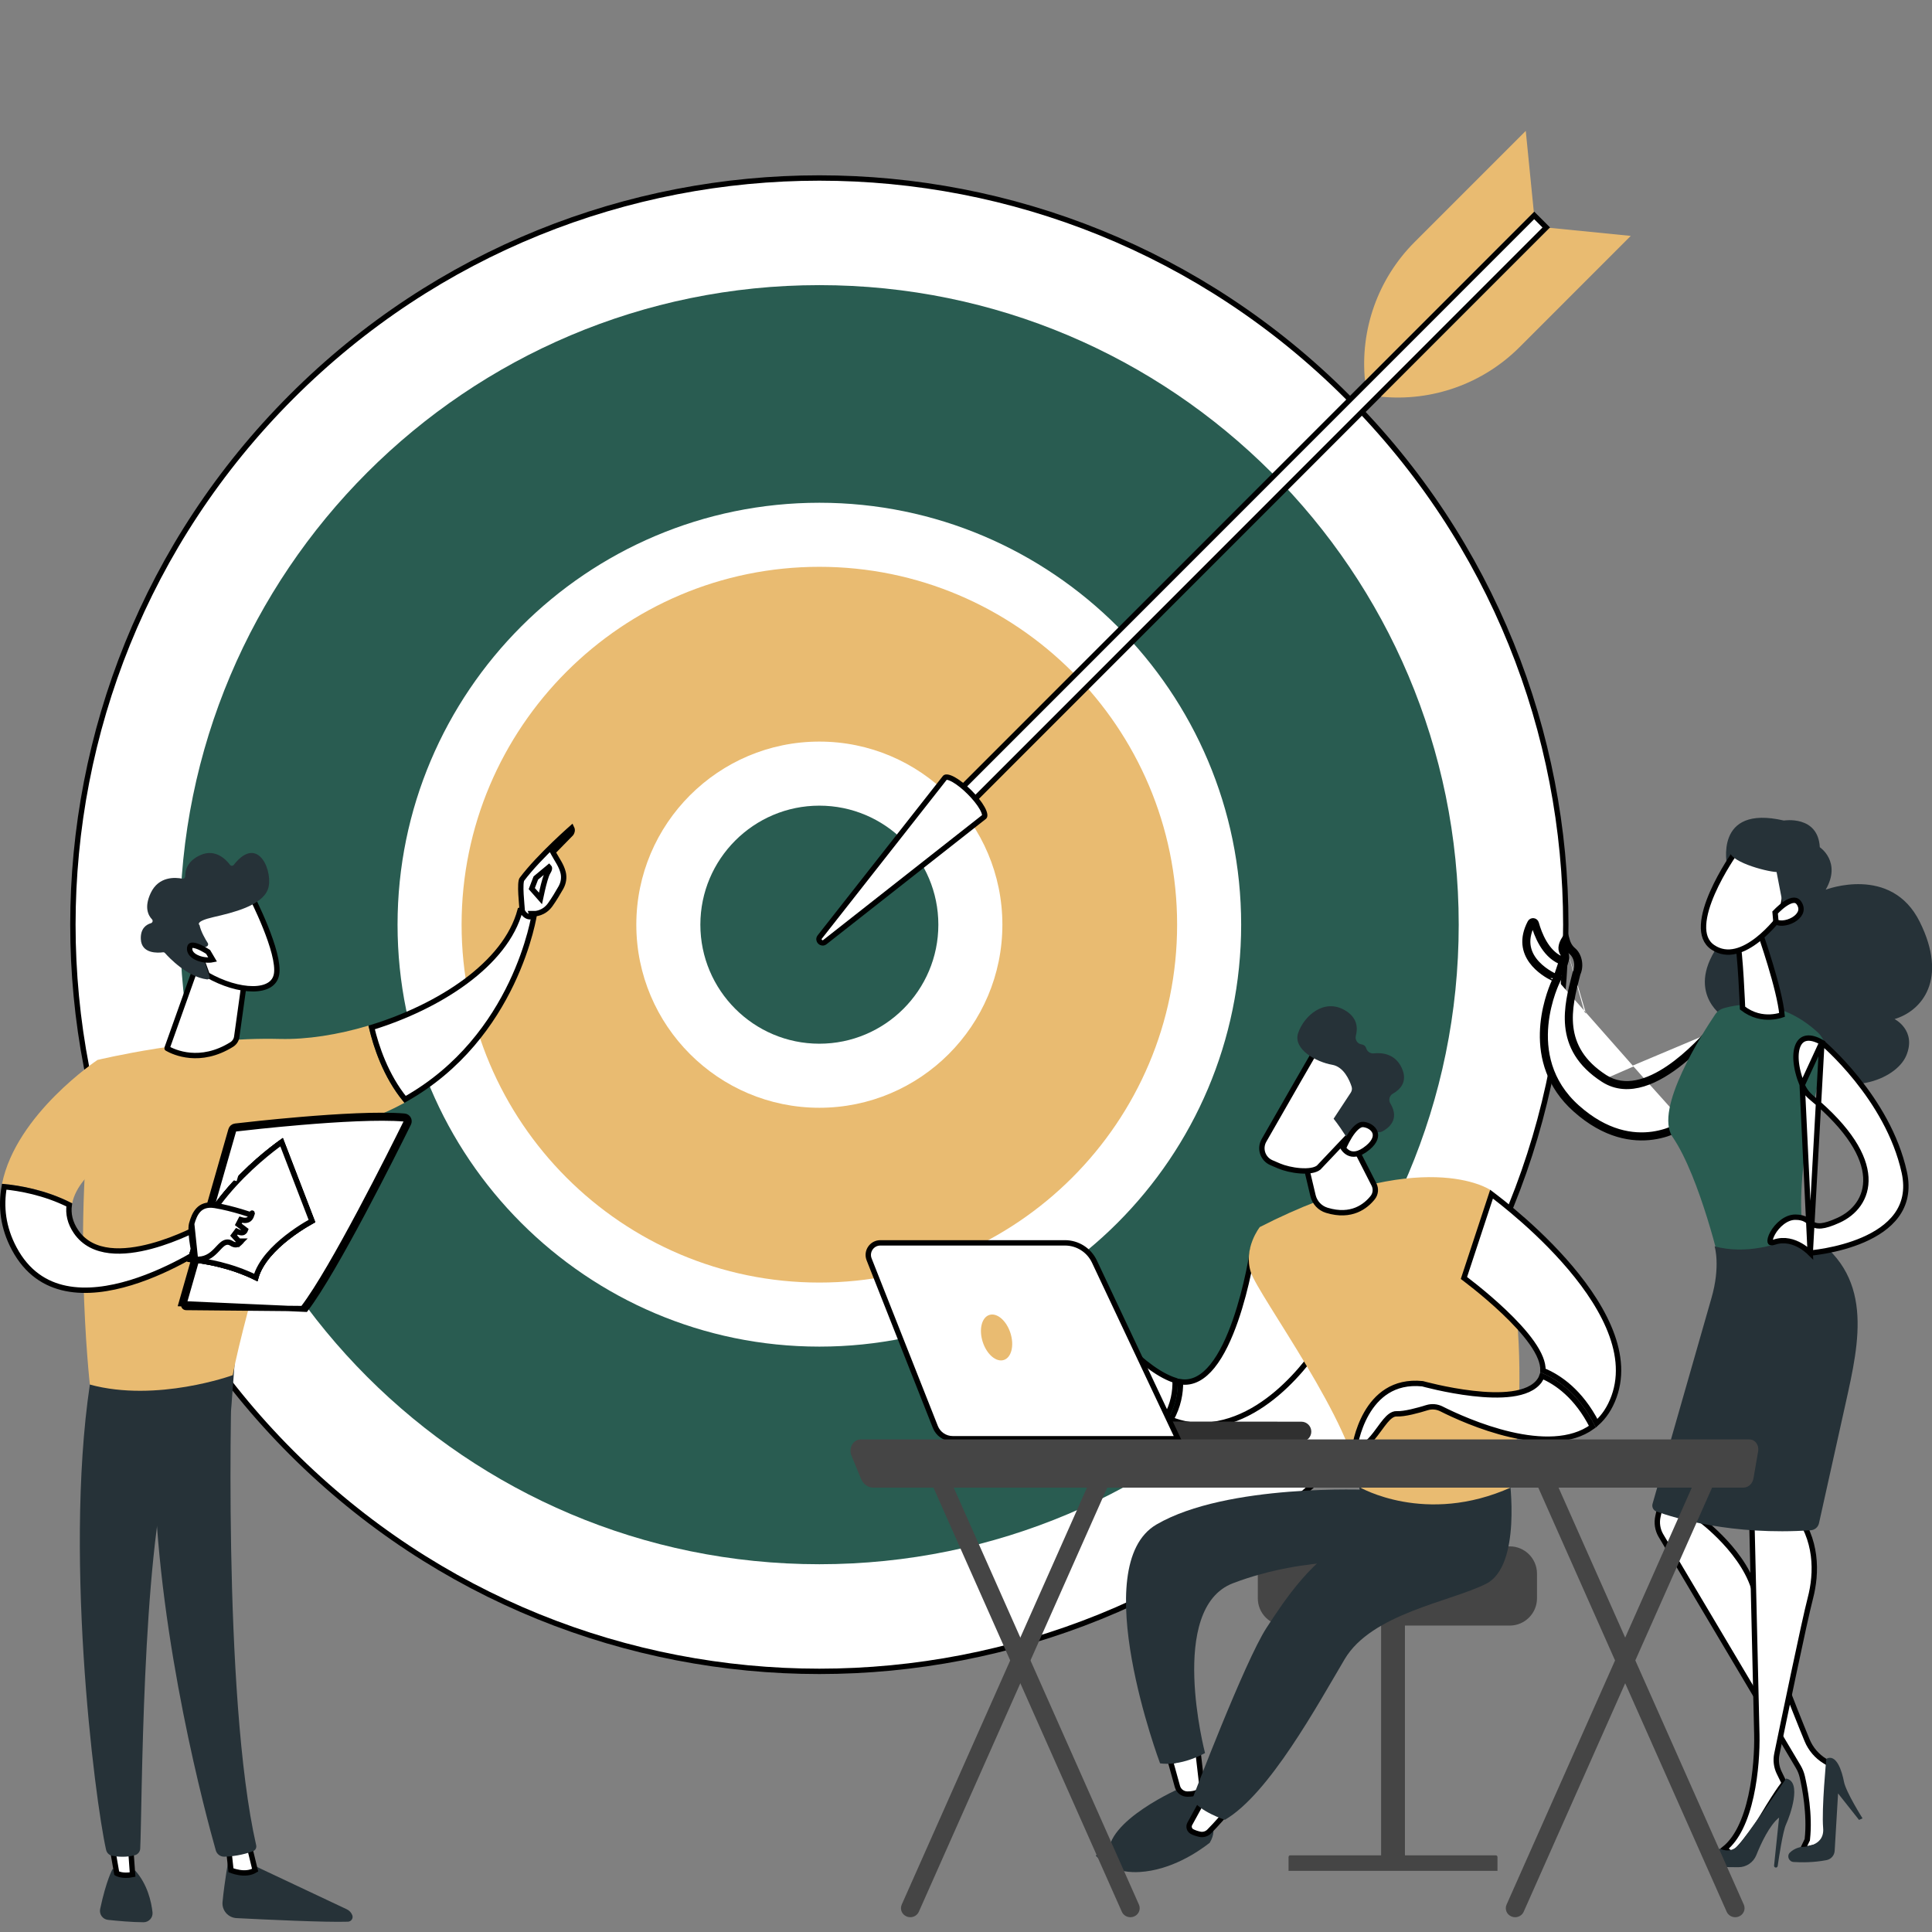
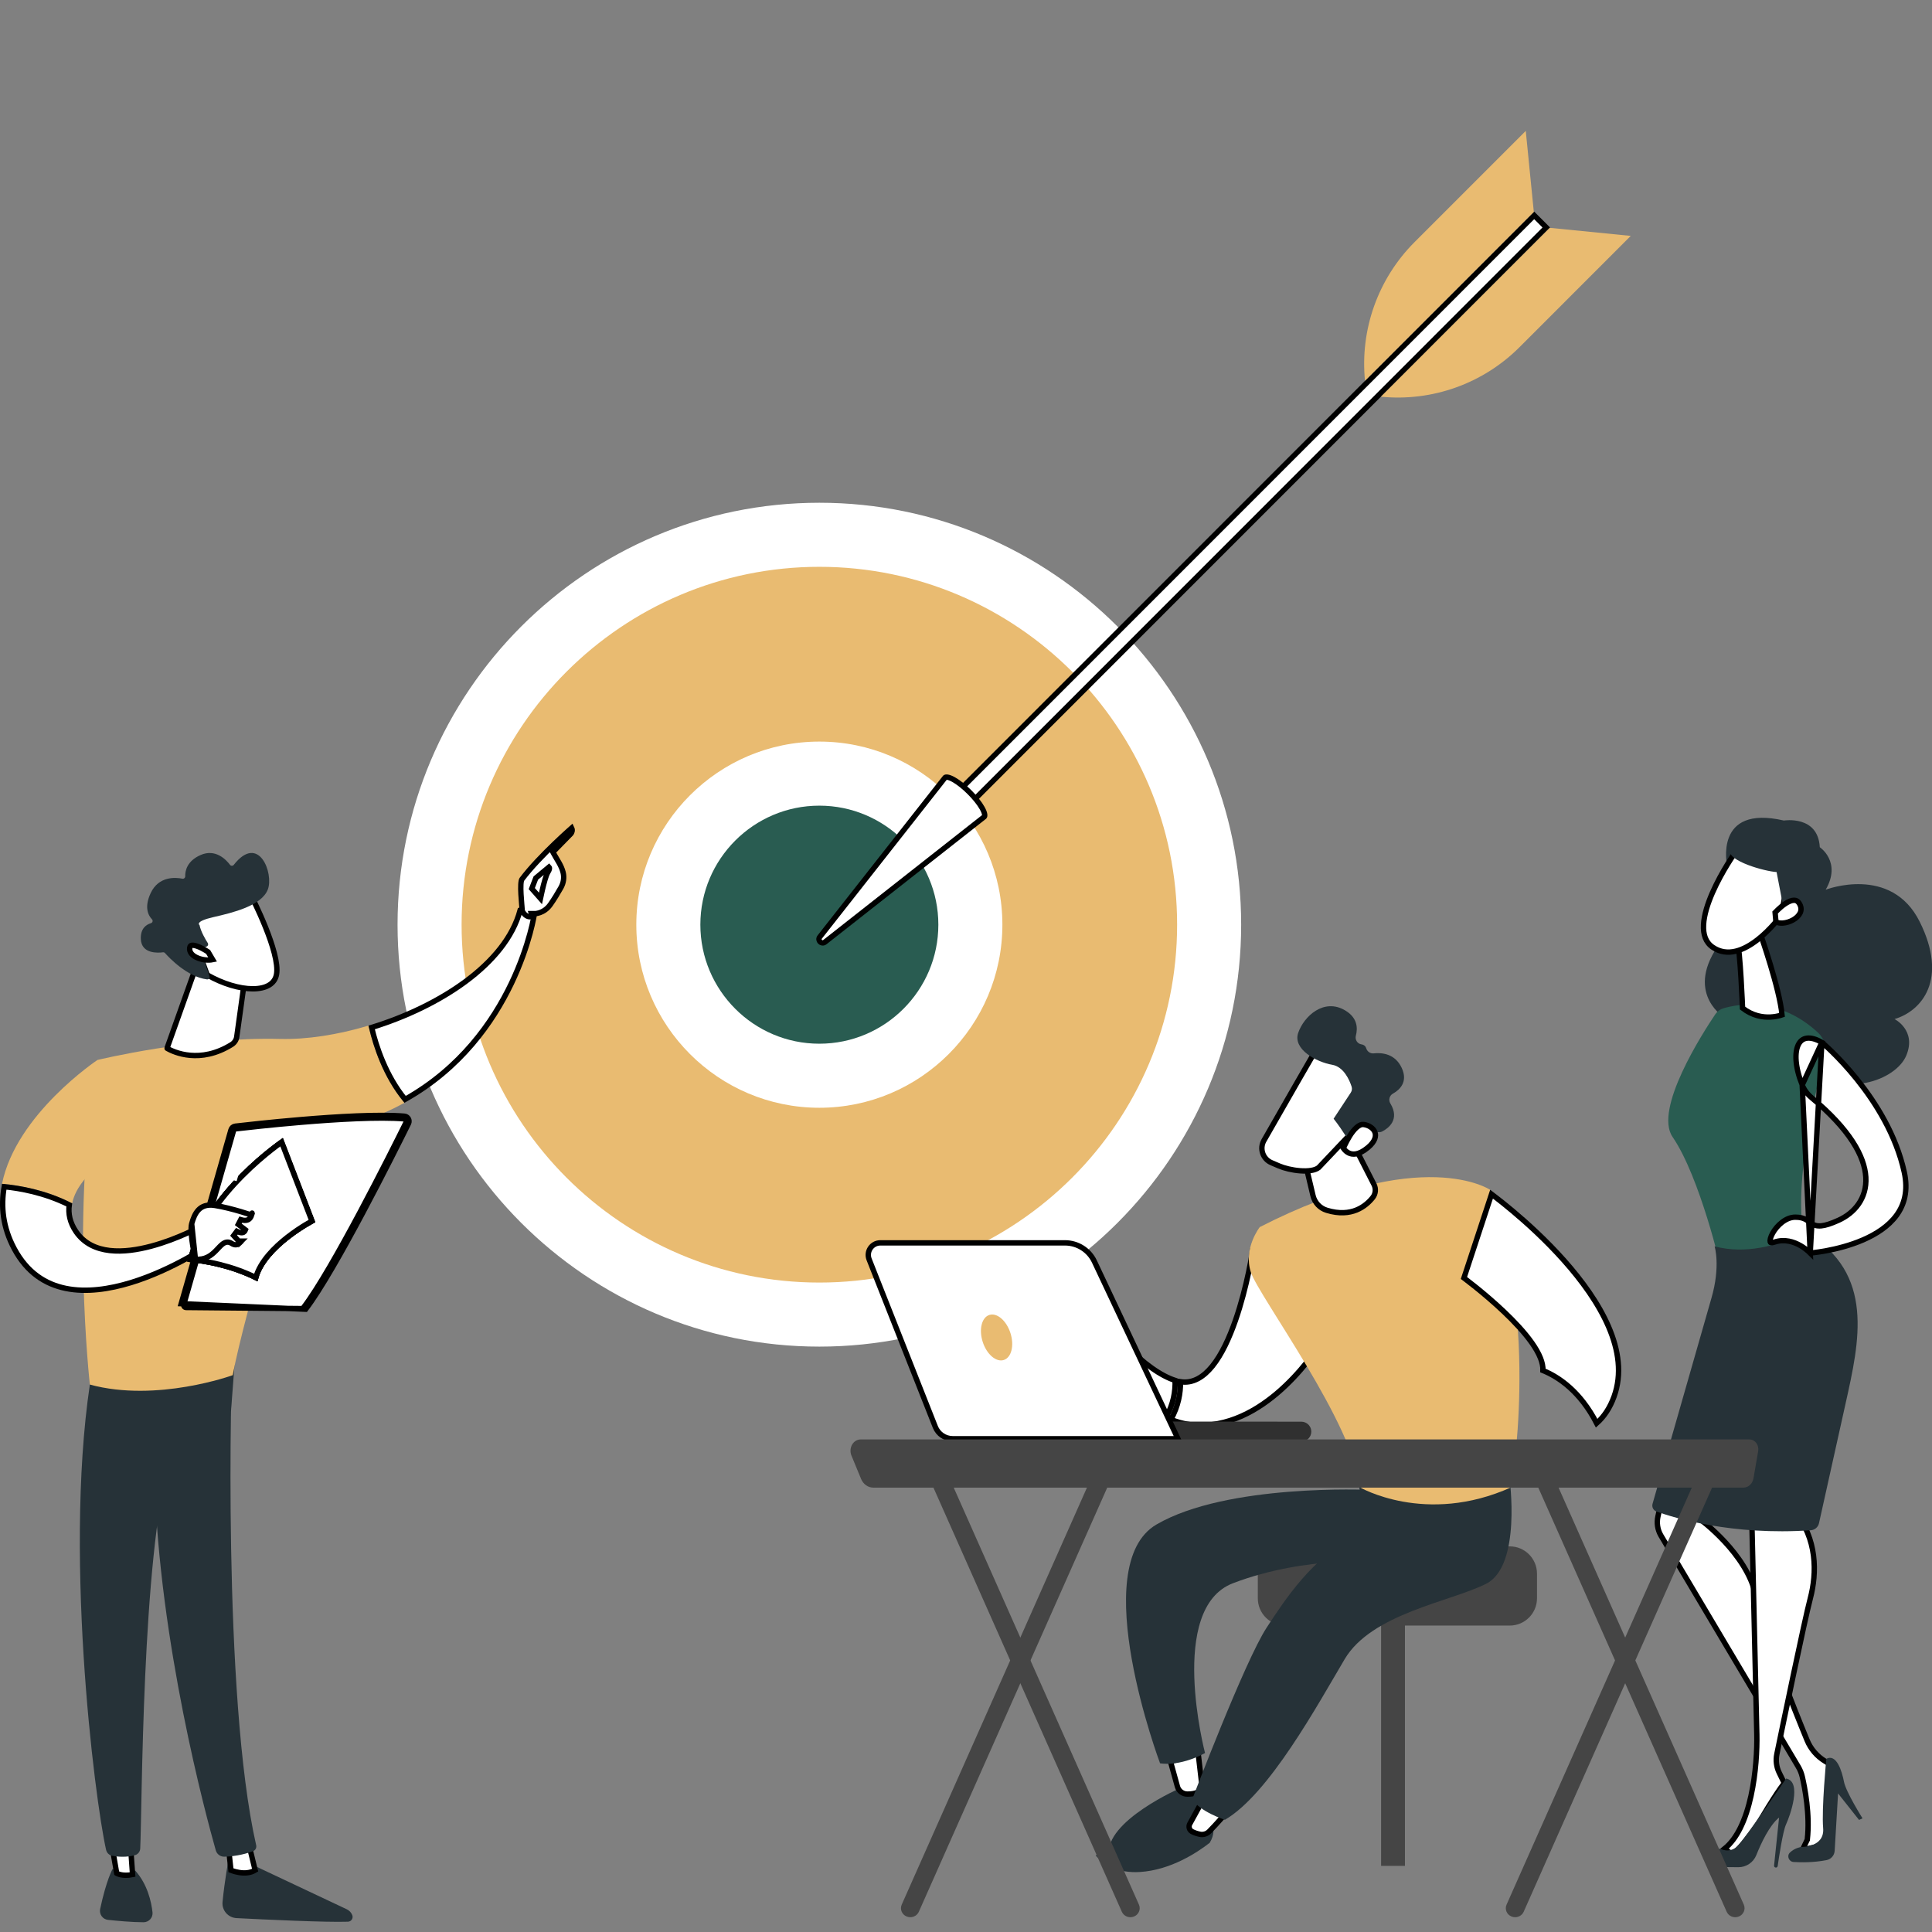
<svg xmlns="http://www.w3.org/2000/svg" width="180" height="180" viewBox="0 0 180 180" fill="none">
  <rect x="0" y="0" width="180" height="180" fill="#808080" stroke="none" />
  <g clip-path="url(#clip0_572_5789)">
-     <path d="M125.513 36.959C152.672 64.127 152.672 108.174 125.513 135.341C98.354 162.508 54.32 162.508 27.161 135.341C0.002 108.174 0.002 64.127 27.161 36.959C54.32 9.792 98.354 9.792 125.513 36.959Z" fill="white" stroke="black" stroke-width="0.5" />
-     <path d="M76.338 145.736C109.235 145.736 135.905 119.058 135.905 86.15C135.905 53.242 109.235 26.565 76.338 26.565C43.44 26.565 16.77 53.242 16.77 86.15C16.77 119.058 43.44 145.736 76.338 145.736Z" fill="#295C51" />
    <path d="M102.016 111.836C116.197 97.65 116.197 74.65 102.016 60.464C87.834 46.278 64.841 46.278 50.659 60.464C36.477 74.65 36.477 97.65 50.659 111.836C64.841 126.023 87.834 126.023 102.016 111.836Z" fill="#E9BB71" />
    <path d="M76.337 125.461C54.668 125.461 37.039 107.827 37.039 86.15C37.039 64.474 54.668 46.84 76.337 46.84C98.007 46.84 115.636 64.475 115.636 86.15C115.636 107.826 98.007 125.461 76.337 125.461ZM76.337 52.809C57.958 52.809 43.006 67.766 43.006 86.15C43.006 104.535 57.958 119.493 76.337 119.493C94.716 119.493 109.669 104.536 109.669 86.15C109.669 67.765 94.716 52.809 76.337 52.809Z" fill="white" />
    <path d="M86.109 76.375C91.506 81.774 91.506 90.526 86.109 95.925C80.712 101.324 71.962 101.324 66.565 95.925C61.168 90.526 61.168 81.774 66.565 76.375C71.962 70.977 80.712 70.977 86.109 76.375Z" fill="#295C51" stroke="black" stroke-width="0.5" />
    <path d="M76.337 103.208C66.934 103.208 59.284 95.556 59.284 86.15C59.284 76.744 66.934 69.092 76.337 69.092C85.74 69.092 93.39 76.744 93.39 86.15C93.39 95.556 85.74 103.208 76.337 103.208ZM76.337 75.061C70.225 75.061 65.251 80.035 65.251 86.15C65.251 92.265 70.225 97.24 76.337 97.24C82.45 97.24 87.424 92.265 87.424 86.15C87.424 80.035 82.45 75.061 76.337 75.061Z" fill="white" />
    <path d="M144.064 21.195L88.302 76.975L87.173 75.846L142.936 20.067L144.064 21.195Z" fill="white" stroke="black" stroke-width="0.5" />
    <path d="M76.855 87.773L76.855 87.773C76.539 88.022 76.128 87.612 76.377 87.295L76.377 87.295L88.052 72.44C88.083 72.414 88.145 72.389 88.28 72.41C88.427 72.433 88.621 72.508 88.85 72.636C89.305 72.891 89.841 73.322 90.332 73.814C90.824 74.305 91.255 74.841 91.509 75.296C91.637 75.526 91.712 75.719 91.735 75.867C91.756 76.002 91.731 76.064 91.706 76.094L76.855 87.773Z" fill="white" stroke="black" stroke-width="0.5" />
    <path d="M144.384 21.227L151.934 21.978L141.57 32.345C138.174 35.742 133.434 37.435 128.656 36.96L144.384 21.227Z" fill="#E9BB71" />
    <path d="M142.902 19.745L142.152 12.193L131.788 22.56C128.392 25.957 126.699 30.698 127.174 35.478L142.902 19.745Z" fill="#E9BB71" />
    <path d="M21.302 173.192C21.302 173.192 20.927 175.207 20.733 177.202C20.657 177.982 21.253 178.666 22.035 178.706C24.693 178.842 30.379 179.112 32.421 179.04C32.729 179.029 32.932 178.717 32.821 178.431C32.728 178.191 32.546 177.995 32.313 177.885L22.959 173.476L21.302 173.192Z" fill="#263238" />
    <path d="M21.517 174.247L21.296 172.216L23.21 171.934L23.771 174.24C23.309 174.52 22.76 174.534 22.285 174.457C22.027 174.416 21.802 174.349 21.641 174.293C21.593 174.276 21.552 174.26 21.517 174.247Z" fill="white" stroke="black" stroke-width="0.5" />
    <path d="M21.669 126.626C21.539 127.256 20.706 158.075 23.868 171.92C23.919 172.146 23.803 172.377 23.587 172.463C23.08 172.664 22.087 172.954 20.9 172.983C20.532 172.992 20.205 172.749 20.105 172.395C19.194 169.182 14.835 153.081 14.393 137.736C13.898 120.589 14.398 137.152 14.398 137.152L14.885 126.561L21.67 126.627L21.669 126.626Z" fill="#263238" />
    <path d="M10.483 174.141C10.483 174.141 9.906 175.155 9.331 177.857C9.227 178.345 9.565 178.816 10.06 178.869C10.937 178.964 12.288 179.088 13.371 179.091C13.87 179.092 14.264 178.661 14.209 178.165C14.098 177.176 13.74 175.551 12.597 174.277L10.483 174.141H10.483Z" fill="#263238" />
    <path d="M10.875 174.533L10.309 171.267L12.103 171.174L12.352 174.648C11.839 174.753 11.456 174.716 11.201 174.652C11.056 174.616 10.951 174.572 10.884 174.538C10.881 174.536 10.878 174.535 10.875 174.533Z" fill="white" stroke="black" stroke-width="0.5" />
    <path d="M8.623 127.448C5.774 143.685 8.823 167.65 9.884 172.344C9.949 172.632 10.179 172.854 10.468 172.905C10.961 172.991 11.773 173.066 12.577 172.84C12.853 172.763 13.05 172.515 13.064 172.228C13.248 168.443 13.203 145.191 15.801 136.027C15.933 135.562 16.221 135.159 16.617 134.883L21.522 131.465L21.949 125.868L8.623 127.447V127.448Z" fill="#263238" />
    <path d="M26.083 96.796C18.011 96.585 9.081 98.754 9.081 98.754C6.541 112.777 8.372 128.997 8.372 128.997C14.606 130.696 21.682 128.122 21.682 128.122C22.777 122.26 27.781 105.784 27.781 105.784C31.731 105.331 34.991 104.224 37.681 102.745C35.663 100.359 34.729 97.338 34.328 95.554C31.465 96.414 28.573 96.86 26.082 96.795L26.083 96.796Z" fill="#E9BB71" />
    <path d="M49.779 85.204C49.778 85.209 49.777 85.214 49.776 85.22C49.761 85.305 49.739 85.432 49.706 85.595C49.64 85.923 49.533 86.399 49.373 86.99C49.051 88.171 48.512 89.808 47.642 91.627C45.921 95.224 42.911 99.523 37.741 102.426C35.931 100.21 35.038 97.473 34.625 95.726C37.78 94.754 40.89 93.283 43.383 91.437C45.886 89.582 47.79 87.329 48.46 84.801C48.467 84.799 48.474 84.797 48.481 84.795C48.572 84.773 48.699 84.751 48.846 84.755C49.114 84.763 49.458 84.853 49.779 85.204ZM48.351 84.836C48.351 84.836 48.351 84.836 48.351 84.836L48.351 84.836Z" fill="white" stroke="black" stroke-width="0.5" />
    <path d="M49.848 85.12L49.848 85.12L49.848 85.12L49.848 85.12L49.511 85.12L49.586 85.366C49.542 85.391 49.467 85.414 49.371 85.413C49.182 85.41 48.893 85.308 48.656 84.876C48.65 84.749 48.634 84.564 48.616 84.354C48.613 84.326 48.611 84.298 48.608 84.269C48.584 83.982 48.556 83.646 48.538 83.315C48.52 82.982 48.513 82.66 48.528 82.399C48.536 82.269 48.549 82.159 48.567 82.075C48.587 81.984 48.607 81.946 48.614 81.937C49.434 80.84 50.643 79.599 51.654 78.626C52.158 78.142 52.61 77.726 52.936 77.432C53.066 77.315 53.175 77.217 53.26 77.142C53.32 77.264 53.316 77.369 53.297 77.45C53.281 77.517 53.254 77.574 53.229 77.616C53.217 77.636 53.207 77.651 53.2 77.661C53.198 77.663 53.197 77.665 53.196 77.666L51.641 79.256L51.512 79.387L51.6 79.549C51.682 79.702 51.769 79.847 51.853 79.988C51.86 79.999 51.867 80.011 51.874 80.022C51.951 80.152 52.026 80.277 52.097 80.404C52.251 80.681 52.382 80.961 52.464 81.287C52.582 81.758 52.503 82.264 52.258 82.698C51.983 83.182 51.611 83.806 51.264 84.29C50.962 84.71 50.602 84.917 50.32 85.019C50.178 85.071 50.056 85.096 49.971 85.109C49.928 85.115 49.895 85.118 49.874 85.119C49.864 85.12 49.856 85.12 49.852 85.12L49.848 85.12ZM49.624 85.339C49.624 85.339 49.623 85.341 49.618 85.345C49.621 85.341 49.623 85.339 49.624 85.339Z" fill="white" stroke="black" stroke-width="0.5" />
    <path d="M50.52 82.949C50.456 83.225 50.399 83.491 50.354 83.705L49.544 82.788L49.921 81.804L51.146 80.785C51.169 80.81 51.18 80.833 51.186 80.854C51.198 80.902 51.198 81.018 51.054 81.248C50.953 81.408 50.857 81.683 50.772 81.972C50.683 82.272 50.596 82.62 50.52 82.949Z" fill="white" stroke="black" stroke-width="0.5" />
    <path d="M12.103 106.604L9.081 98.755C9.081 98.755 1.492 103.808 0.189 110.294C1.613 110.413 4.202 110.808 6.727 112.115C7.314 109.052 12.103 106.604 12.103 106.604Z" fill="#E9BB71" />
    <path d="M7.087 114.758L7.087 114.758C7.844 115.862 8.98 116.365 10.224 116.508C11.462 116.651 12.825 116.44 14.079 116.105C15.337 115.77 16.502 115.305 17.351 114.924C17.776 114.734 18.124 114.565 18.365 114.442C18.422 114.413 18.474 114.387 18.518 114.364L19.398 116.042C19.3 116.107 19.163 116.197 18.992 116.305C18.611 116.545 18.061 116.879 17.386 117.251C16.033 117.996 14.183 118.891 12.186 119.501C10.185 120.111 8.057 120.428 6.139 120.039C4.233 119.653 2.519 118.568 1.326 116.335L1.326 116.335C0.267 114.353 0.067 112.404 0.393 110.564C1.803 110.701 4.146 111.099 6.452 112.255C6.34 113.067 6.509 113.913 7.087 114.758Z" fill="white" stroke="black" stroke-width="0.5" />
    <path d="M21.582 97.318L21.582 97.318C18.635 99.149 16.228 98.047 15.57 97.675C15.565 97.672 15.56 97.663 15.564 97.652C15.564 97.652 15.564 97.652 15.564 97.652L18.143 90.414L22.91 90.459L22.056 96.601C22.056 96.601 22.056 96.601 22.056 96.601C22.015 96.897 21.84 97.158 21.582 97.318Z" fill="white" stroke="black" stroke-width="0.5" />
    <path d="M19.302 90.827L17.346 85.409L23.494 83.632C23.501 83.647 23.509 83.662 23.517 83.679C23.591 83.828 23.698 84.043 23.824 84.309C24.076 84.84 24.408 85.569 24.728 86.364C25.048 87.16 25.354 88.017 25.557 88.804C25.761 89.6 25.85 90.291 25.765 90.771C25.682 91.232 25.437 91.561 25.068 91.781C24.691 92.007 24.173 92.124 23.55 92.124C22.326 92.123 20.77 91.668 19.302 90.827Z" fill="white" stroke="black" stroke-width="0.5" />
    <path d="M19.26 88.182C19.385 88.128 19.431 87.977 19.359 87.862C19.136 87.514 18.719 86.806 18.589 86.188C18.589 86.188 18.085 85.859 19.887 85.445C21.689 85.032 24.377 84.389 24.955 82.864C25.519 81.377 24.111 77.609 21.779 80.578C21.691 80.691 21.519 80.692 21.432 80.578C21.059 80.082 20.077 79.053 18.693 79.658C17.398 80.225 17.243 81.168 17.256 81.645C17.26 81.786 17.134 81.894 16.996 81.866C16.345 81.735 14.782 81.613 14.036 83.212C13.422 84.528 13.806 85.281 14.159 85.65C14.273 85.769 14.22 85.964 14.062 86.011C13.632 86.139 13.075 86.497 13.121 87.501C13.185 88.89 14.737 88.783 15.18 88.724C15.253 88.714 15.325 88.739 15.373 88.795C15.748 89.218 17.438 91.015 19.283 91.247C19.443 91.267 19.569 91.11 19.518 90.957L18.741 88.624C18.704 88.516 18.758 88.398 18.862 88.353L19.261 88.181L19.26 88.182Z" fill="#263238" />
    <path d="M19.815 89.407C19.418 89.487 18.91 89.443 18.474 89.275C17.918 89.061 17.618 88.712 17.673 88.311C17.688 88.204 17.719 88.153 17.744 88.127C17.767 88.103 17.803 88.082 17.866 88.072C18.007 88.051 18.218 88.095 18.469 88.194C18.711 88.289 18.952 88.42 19.136 88.53C19.227 88.584 19.303 88.632 19.355 88.666C19.369 88.675 19.381 88.683 19.392 88.69L19.815 89.407Z" fill="white" stroke="black" stroke-width="0.5" />
    <path d="M17.124 121.531L17.124 121.531L21.761 105.332L21.761 105.332C21.786 105.245 21.859 105.182 21.949 105.172L21.949 105.172C22.787 105.074 25.219 104.799 28.026 104.562L28.026 104.562C31.415 104.275 35.326 104.045 37.651 104.241L37.651 104.241C37.812 104.254 37.905 104.422 37.835 104.562L37.835 104.563C37.168 105.914 35.461 109.337 33.578 112.871C31.691 116.413 29.639 120.044 28.277 121.827L28.277 121.827C28.233 121.884 28.167 121.917 28.095 121.916L17.337 121.816C17.189 121.815 17.083 121.673 17.124 121.531ZM16.883 121.462L21.52 105.263C21.573 105.079 21.729 104.946 21.92 104.923C22.76 104.825 25.194 104.55 28.005 104.313C31.391 104.026 35.323 103.794 37.672 103.992C38.006 104.019 38.208 104.373 38.059 104.673C36.724 107.377 31.228 118.375 28.476 121.978L16.883 121.462Z" fill="white" stroke="black" stroke-width="0.5" />
    <path d="M17.766 117.344C18.469 114.283 20.584 111.544 22.574 109.541C23.595 108.513 24.576 107.685 25.302 107.115C25.665 106.83 25.964 106.609 26.171 106.46C26.194 106.444 26.215 106.429 26.235 106.415L29.063 113.761C29.058 113.764 29.053 113.766 29.048 113.769C28.913 113.843 28.721 113.953 28.489 114.093C28.025 114.374 27.399 114.781 26.754 115.287C25.562 116.22 24.252 117.526 23.83 119.022C21.517 117.887 19.192 117.485 17.766 117.344Z" fill="white" stroke="black" stroke-width="0.5" />
    <path d="M17.766 117.344C18.469 114.283 20.584 111.544 22.574 109.541C23.595 108.513 24.576 107.685 25.302 107.115C25.665 106.83 25.964 106.609 26.171 106.46C26.194 106.444 26.215 106.429 26.235 106.415L29.063 113.761C29.058 113.764 29.053 113.766 29.048 113.769C28.913 113.843 28.721 113.953 28.489 114.093C28.025 114.374 27.399 114.781 26.754 115.287C25.562 116.22 24.252 117.526 23.83 119.022C21.517 117.887 19.192 117.485 17.766 117.344Z" fill="white" stroke="black" stroke-width="0.5" />
    <path d="M17.766 117.344C18.469 114.283 20.584 111.544 22.574 109.541C23.595 108.513 24.576 107.685 25.302 107.115C25.665 106.83 25.964 106.609 26.171 106.46C26.194 106.444 26.215 106.429 26.235 106.415L29.063 113.761C29.058 113.764 29.053 113.766 29.048 113.769C28.913 113.843 28.721 113.953 28.489 114.093C28.025 114.374 27.399 114.781 26.754 115.287C25.562 116.22 24.252 117.526 23.83 119.022C21.517 117.887 19.192 117.485 17.766 117.344Z" fill="white" stroke="black" stroke-width="0.5" />
    <path d="M18.207 117.32C19.119 117.395 19.663 116.976 20.088 116.549C20.167 116.469 20.239 116.392 20.31 116.317C20.344 116.28 20.378 116.244 20.412 116.208C20.513 116.102 20.618 115.996 20.726 115.912C20.834 115.829 20.962 115.754 21.113 115.731C21.273 115.707 21.427 115.747 21.57 115.84C21.733 115.946 21.862 115.974 21.96 115.972C22.06 115.971 22.148 115.937 22.226 115.888C22.28 115.853 22.327 115.812 22.366 115.772L21.769 115.113L22.064 114.72C22.307 114.838 22.468 114.858 22.569 114.847C22.664 114.836 22.725 114.796 22.771 114.745C22.813 114.698 22.844 114.64 22.865 114.584L22.201 114.071L22.428 113.634C22.713 113.722 22.905 113.712 23.035 113.671C23.163 113.631 23.253 113.553 23.321 113.46C23.379 113.378 23.418 113.287 23.444 113.205C23.407 113.193 23.365 113.179 23.318 113.163C23.108 113.093 22.81 112.997 22.46 112.892C21.757 112.683 20.852 112.442 20.027 112.31C19.259 112.187 18.797 112.402 18.49 112.724C18.166 113.063 17.988 113.549 17.859 114.015L18.207 117.32ZM18.207 117.32C18.192 117.252 18.173 117.166 18.151 117.066C18.095 116.805 18.023 116.447 17.96 116.061C17.896 115.674 17.841 115.263 17.818 114.893C17.794 114.516 17.806 114.208 17.859 114.015L18.207 117.32ZM22.476 115.634L22.475 115.635L22.475 115.635L22.475 115.634L22.476 115.634ZM22.476 115.634L22.476 115.634L22.476 115.634ZM23.485 113.02C23.485 113.019 23.485 113.019 23.485 113.02L23.485 113.02Z" fill="white" stroke="black" stroke-width="0.5" />
    <path d="M27.696 109.148C27.696 109.9 28.305 110.509 29.057 110.509C29.809 110.509 30.418 109.9 30.418 109.148C30.418 108.396 29.809 107.786 29.057 107.786C28.305 107.786 27.696 108.396 27.696 109.148Z" fill="white" />
    <path d="M22.045 110.045L22.989 106.842C23.105 106.449 23.421 106.153 23.814 106.071C26.773 105.454 34.873 105.323 34.954 105.321L34.949 104.959C34.614 104.964 26.733 105.092 23.74 105.717C23.216 105.826 22.796 106.218 22.642 106.74L21.698 109.943L22.044 110.046L22.045 110.045Z" fill="white" />
-     <path d="M144.904 91.244C144.682 91.13 144.682 91.131 144.682 91.131L144.681 91.131L144.681 91.132L144.678 91.137L144.677 91.14C143.825 90.72 140.952 89.03 142.559 85.955C142.688 85.71 143.052 85.748 143.126 86.016C143.399 86.999 144.058 88.711 145.435 89.335C145.433 89.344 145.43 89.352 145.427 89.361L145.452 89.37L145.361 89.576C145.361 89.576 145.361 89.576 145.361 89.576M144.904 91.244C144.811 91.476 144.811 91.476 144.811 91.476L144.81 91.476L144.809 91.475L144.806 91.474L144.798 91.471C144.236 92.728 141.818 98.947 146.77 103.366C152.302 108.303 157.059 104.792 157.059 104.792M144.904 91.244C144.998 91.012 144.998 91.012 144.998 91.012M144.904 91.244C145.127 91.358 145.127 91.358 145.127 91.358L145.251 91.115L144.998 91.012L144.998 91.012M144.904 91.244L145.127 91.358M144.904 91.244L145.127 91.358M157.059 104.792L159.933 95.676C159.817 95.816 159.678 95.98 159.518 96.162M157.059 104.792L156.82 104.716L156.846 104.635M157.059 104.792C156.91 104.59 156.91 104.59 156.91 104.59L156.91 104.59L156.909 104.592L156.9 104.598C156.893 104.603 156.88 104.612 156.864 104.623C156.858 104.627 156.852 104.63 156.846 104.635M159.518 96.162L159.71 95.554C158.229 97.326 153.237 102.765 149.522 100.374M159.518 96.162L156.846 104.635M159.518 96.162C159.445 96.246 159.368 96.332 159.287 96.422C158.631 97.152 157.707 98.098 156.641 98.956C155.578 99.811 154.36 100.591 153.115 100.974C151.863 101.358 150.568 101.344 149.387 100.585M149.522 100.374C145.221 97.606 146.193 93.842 146.945 90.933C146.964 90.86 146.983 90.787 147.001 90.716C147.358 89.925 147.107 88.962 146.585 88.529C146.229 88.234 146.064 87.839 145.988 87.562C145.935 87.641 145.874 87.743 145.821 87.855M149.522 100.374L149.387 100.585M149.522 100.374L149.387 100.585C149.387 100.585 149.387 100.585 149.387 100.585M145.821 87.855C145.81 87.826 145.8 87.798 145.791 87.77C145.759 87.677 145.737 87.592 145.72 87.518C145.524 87.839 145.296 88.369 145.576 88.798M145.821 87.855C145.926 88.13 146.108 88.459 146.425 88.721L146.425 88.721C146.634 88.894 146.803 89.189 146.878 89.54C146.952 89.889 146.927 90.272 146.773 90.613L146.764 90.633L146.759 90.653C146.74 90.728 146.72 90.804 146.7 90.881C146.336 92.29 145.906 93.951 146.076 95.608C146.258 97.378 147.12 99.126 149.387 100.585M145.821 87.855C145.82 87.859 145.818 87.864 145.816 87.868C145.684 88.156 145.642 88.441 145.785 88.661M145.576 88.798C145.663 88.931 145.7 89.061 145.704 89.183C145.727 89.194 145.75 89.205 145.773 89.216L145.664 89.441L145.453 89.37L145.362 89.576C145.362 89.576 145.362 89.576 145.361 89.576M145.576 88.798L145.785 88.661C145.785 88.661 145.785 88.661 145.785 88.661M145.576 88.798L145.785 88.661M145.361 89.576C145.429 89.606 145.493 89.636 145.555 89.666L145.811 89.79L145.901 89.52C145.986 89.268 145.985 88.965 145.785 88.661M145.361 89.576C144.598 89.24 144.048 88.607 143.659 87.95C143.268 87.292 143.025 86.589 142.885 86.083L142.885 86.082C142.88 86.067 142.873 86.059 142.867 86.054C142.86 86.048 142.849 86.043 142.836 86.042C142.823 86.04 142.812 86.043 142.804 86.047C142.796 86.05 142.788 86.057 142.781 86.071M145.785 88.661L145.785 88.661M145.785 88.661L144.998 91.012M145.785 88.661L145.127 91.358M142.781 86.071C142.781 86.071 142.781 86.071 142.781 86.071L142.559 85.955L142.781 86.071ZM142.781 86.071C142.335 86.924 142.26 87.645 142.38 88.246C142.5 88.851 142.823 89.36 143.211 89.773C143.6 90.187 144.048 90.498 144.401 90.707C144.577 90.81 144.729 90.888 144.835 90.939C144.888 90.964 144.93 90.983 144.958 90.995C144.972 91.001 144.982 91.006 144.989 91.009L144.997 91.012L144.998 91.012L144.998 91.012L144.998 91.012M145.127 91.358L145.127 91.358L145.125 91.361L145.118 91.375C145.112 91.388 145.103 91.407 145.091 91.433C145.066 91.485 145.031 91.562 144.987 91.662C144.9 91.863 144.781 92.157 144.654 92.525C144.402 93.262 144.122 94.295 144.011 95.477C143.791 97.838 144.246 100.779 146.936 103.179C149.646 105.598 152.145 105.933 153.955 105.682C154.865 105.556 155.607 105.281 156.122 105.037C156.379 104.915 156.579 104.802 156.713 104.72C156.769 104.685 156.814 104.656 156.846 104.635" fill="white" stroke="black" stroke-width="0.5" />
    <path d="M160.912 80.661C160.912 80.661 159.635 74.929 166.198 76.447C166.198 76.447 169.384 75.926 169.546 78.934C169.546 78.934 171.599 80.288 170.096 82.891C170.096 82.891 176.199 80.533 178.858 85.883C181.518 91.234 179.073 94.178 176.511 94.945C176.511 94.945 178.587 95.988 177.604 98.342C176.622 100.697 171.646 102.356 168.706 99.493C168.706 99.493 160.341 100.599 160.509 94.689C160.509 94.689 156.618 92.175 160.704 87.291C164.791 82.407 160.913 80.661 160.913 80.661H160.912Z" fill="#263238" />
    <path d="M160.552 93.946C161.871 93.55 165.711 92.82 169.363 96.192C169.982 96.763 170.236 97.632 170.015 98.446C169.034 102.059 166.445 112.733 168.715 117.351C168.715 117.351 164.715 121.761 160.352 118.207C160.352 118.207 158.394 109.672 155.83 105.926C154.06 103.339 158.653 96.212 159.815 94.49C159.991 94.23 160.251 94.037 160.552 93.946V93.946Z" fill="#295C51" />
    <path d="M161.882 87.719L164.036 87.075C164.038 87.081 164.04 87.086 164.041 87.091C164.095 87.246 164.171 87.47 164.264 87.747C164.448 88.301 164.696 89.064 164.948 89.903C165.43 91.507 165.919 93.358 166.027 94.554C165.979 94.57 165.921 94.589 165.854 94.608C165.635 94.67 165.321 94.737 164.947 94.755C164.225 94.79 163.28 94.643 162.349 93.922L162.344 93.797C162.338 93.644 162.328 93.425 162.316 93.158C162.291 92.625 162.255 91.904 162.209 91.152C162.163 90.4 162.107 89.615 162.043 88.955C161.996 88.463 161.943 88.023 161.882 87.719Z" fill="white" stroke="black" stroke-width="0.5" />
    <path d="M161.622 79.483C161.63 79.482 161.639 79.482 161.649 79.481C161.74 79.474 161.872 79.466 162.035 79.46C162.36 79.449 162.806 79.447 163.288 79.486C163.772 79.525 164.285 79.604 164.748 79.75C165.213 79.897 165.608 80.106 165.877 80.395C166.133 80.669 166.282 81.099 166.342 81.63C166.402 82.155 166.372 82.746 166.303 83.308C166.234 83.868 166.127 84.388 166.036 84.77C165.991 84.96 165.951 85.115 165.921 85.222C165.907 85.276 165.895 85.317 165.887 85.345L165.886 85.347C165.882 85.352 165.877 85.359 165.872 85.366C165.846 85.401 165.806 85.453 165.755 85.519C165.652 85.65 165.501 85.837 165.311 86.055C164.929 86.491 164.391 87.048 163.763 87.54C162.485 88.54 160.949 89.189 159.573 88.253C158.91 87.801 158.669 87.069 158.716 86.157C158.763 85.24 159.101 84.186 159.544 83.174C159.985 82.165 160.521 81.219 160.948 80.522C161.161 80.175 161.347 79.89 161.479 79.693C161.538 79.605 161.586 79.534 161.622 79.483Z" fill="white" stroke="black" stroke-width="0.5" />
    <path d="M163.845 77.537C163.845 77.537 161.502 78.093 161.173 79.153C160.844 80.214 164.497 81.198 165.52 81.246L166.345 85.526C166.345 85.526 168.782 81.499 167.816 79.174C166.851 76.849 163.845 77.537 163.845 77.537Z" fill="#263238" />
    <path d="M165.383 85.02C165.387 85.016 165.39 85.012 165.394 85.008C165.448 84.95 165.525 84.869 165.621 84.777C165.814 84.59 166.074 84.362 166.352 84.18C166.638 83.994 166.911 83.879 167.137 83.875C167.244 83.873 167.338 83.897 167.422 83.949C167.507 84.001 167.596 84.093 167.679 84.249C167.839 84.554 167.825 84.823 167.714 85.057C167.598 85.302 167.366 85.527 167.067 85.699C166.769 85.87 166.424 85.976 166.109 85.999C165.839 86.018 165.615 85.975 165.459 85.884L165.383 85.02Z" fill="white" stroke="black" stroke-width="0.5" />
    <path d="M155.401 136.902C155.42 136.798 155.437 136.701 155.452 136.614L159.034 139.604L158.332 141.265L158.255 141.447L158.415 141.564L158.415 141.564L158.415 141.564L158.415 141.564L158.417 141.566L158.426 141.572L158.461 141.599C158.492 141.622 158.539 141.658 158.599 141.705C158.719 141.799 158.891 141.938 159.102 142.118C159.522 142.478 160.092 142.998 160.688 143.641C161.885 144.932 163.161 146.69 163.568 148.609C164.316 152.131 167.205 159.323 168.361 162.131C168.693 162.941 169.275 163.622 170.022 164.077C170.022 164.077 170.022 164.077 170.022 164.077L170.702 164.492L170.106 171.859L167.923 172.355L168.361 171.444L168.38 171.406L168.384 171.364C168.643 169.062 168.148 166.545 167.912 165.527L167.912 165.527C167.837 165.207 167.715 164.9 167.547 164.617C167.547 164.617 167.547 164.616 167.547 164.616L154.73 143.038C154.426 142.506 154.333 141.881 154.467 141.282L154.467 141.282C154.652 140.462 154.915 139.283 155.13 138.259C155.237 137.747 155.333 137.273 155.401 136.902Z" fill="white" stroke="black" stroke-width="0.5" />
    <path d="M173.528 169.411C173.528 169.411 171.979 166.955 171.798 165.999C171.616 165.043 171.108 163.355 170.153 163.863C170.153 163.863 169.703 168.507 169.858 170.321C170.014 172.136 167.808 172.077 167.808 172.077C167.808 172.077 167.2 172.163 166.755 172.608C166.447 172.916 166.667 173.449 167.101 173.477C167.823 173.524 168.97 173.536 170.173 173.303C170.594 173.222 170.906 172.864 170.932 172.436L171.249 167.091L173.203 169.558L173.528 169.411Z" fill="#263238" />
    <path d="M161.428 172.804L160.67 172.243C161.272 171.76 161.753 171.084 162.137 170.311C162.581 169.419 162.904 168.383 163.136 167.326C163.601 165.214 163.71 162.989 163.679 161.603C163.648 160.232 163.52 154.721 163.399 149.553L163.237 142.617L163.185 140.393L163.171 139.776L163.169 139.695C163.226 139.66 163.306 139.615 163.406 139.568C163.631 139.461 163.951 139.345 164.334 139.307C165.082 139.232 166.115 139.451 167.174 140.748C169.324 143.38 169.289 146.532 168.662 148.92C168.119 150.987 166.137 160.558 165.545 163.427L165.545 163.427C165.425 164.013 165.501 164.621 165.764 165.159L166.237 166.127C166.236 166.128 166.236 166.128 166.235 166.129C166.159 166.224 166.043 166.377 165.876 166.615C165.542 167.09 165.005 167.907 164.183 169.284L164.183 169.284C163.463 170.49 162.734 171.406 162.187 172.02C161.914 172.326 161.686 172.557 161.527 172.71C161.49 172.746 161.457 172.777 161.428 172.804Z" fill="white" stroke="black" stroke-width="0.5" />
    <path d="M165.453 173.997C165.539 173.998 165.611 173.937 165.623 173.852C165.715 173.209 166.095 170.629 166.407 169.961C166.763 169.196 167.929 165.976 166.406 165.702C166.406 165.702 162.62 171.235 161.893 171.981C161.166 172.727 160.249 172.242 160.249 172.242C160.249 172.242 159.541 172.451 159.007 173.134C158.753 173.459 158.99 173.936 159.402 173.939L161.952 173.963C162.693 173.971 163.359 173.52 163.634 172.833C164.083 171.711 164.854 170.066 165.753 169.336L165.286 173.809C165.275 173.908 165.353 173.995 165.453 173.997V173.997Z" fill="#263238" />
    <path d="M159.748 116.126C159.748 116.126 160.323 117.958 159.441 120.976L153.964 140.106C153.879 140.407 154.04 140.721 154.335 140.826C155.973 141.415 161.358 143.077 168.709 142.57C169.079 142.545 169.389 142.282 169.47 141.92C169.954 139.739 171.607 132.299 171.947 130.77C173.244 124.944 174.691 118.662 168.322 114.862C165.387 116.12 162.65 116.861 159.749 116.126H159.748Z" fill="#263238" />
    <path d="M169.74 97.117C169.152 96.778 168.681 96.677 168.33 96.728C167.989 96.777 167.727 96.974 167.553 97.318C167.375 97.672 167.29 98.183 167.34 98.831C167.389 99.477 167.571 100.241 167.907 101.086L169.74 97.117ZM169.74 97.117L169.742 97.118C169.753 97.128 169.77 97.142 169.793 97.162C169.837 97.2 169.904 97.258 169.989 97.335C170.16 97.488 170.407 97.716 170.708 98.011C171.311 98.602 172.131 99.463 172.999 100.544C174.738 102.708 176.657 105.737 177.419 109.224C177.79 110.925 177.428 112.226 176.691 113.232C175.946 114.248 174.805 114.983 173.591 115.511C172.379 116.037 171.116 116.348 170.153 116.527C169.672 116.616 169.267 116.673 168.983 116.707C168.842 116.723 168.731 116.735 168.655 116.742M169.74 97.117L168.655 116.742M168.655 116.742C168.61 116.697 168.548 116.637 168.47 116.57C168.299 116.419 168.051 116.225 167.745 116.049C167.137 115.698 166.269 115.405 165.316 115.725C165.124 115.789 165.021 115.782 164.978 115.768C164.953 115.76 164.936 115.749 164.924 115.701C164.908 115.64 164.908 115.536 164.947 115.386C164.985 115.24 165.055 115.071 165.155 114.891C165.356 114.531 165.666 114.152 166.041 113.867C166.416 113.581 166.839 113.4 167.27 113.402C167.736 113.404 168.013 113.496 168.212 113.605C168.315 113.661 168.403 113.724 168.494 113.792C168.51 113.804 168.526 113.817 168.543 113.83C168.617 113.887 168.699 113.95 168.785 114.004C169.014 114.15 169.282 114.244 169.685 114.207C170.071 114.171 170.576 114.015 171.294 113.689L171.294 113.689C172.747 113.031 173.951 111.665 173.835 109.675C173.72 107.71 172.317 105.212 168.768 102.257L168.767 102.257C168.388 101.941 168.087 101.54 167.907 101.087L168.655 116.742Z" fill="white" stroke="black" stroke-width="0.5" />
    <path d="M130.895 149.797H128.673V173.84H130.895V149.797Z" fill="#454545" />
-     <path d="M139.517 174.303H120.051V173.016C120.051 172.927 120.123 172.856 120.211 172.856H139.356C139.445 172.856 139.517 172.928 139.517 173.016V174.303H139.517Z" fill="#454545" />
    <path d="M140.658 144.071H119.727C118.324 144.071 117.187 145.209 117.187 146.612V148.91C117.187 150.313 118.324 151.451 119.727 151.451H140.658C142.061 151.451 143.198 150.313 143.198 148.91V146.612C143.198 145.209 142.061 144.071 140.658 144.071Z" fill="#454545" />
    <path d="M110.082 166.538C110.082 166.538 102.896 169.634 103.308 172.873C103.308 172.873 110.736 171.449 112.065 169.325C113.394 167.201 112.662 165.972 112.662 165.972L110.082 166.538V166.538Z" fill="#263238" />
    <path d="M109.056 164.131L111.629 163.329L111.959 166.183L111.959 166.183C112.002 166.554 111.794 166.908 111.462 167.027C111.268 167.097 111.001 167.15 110.636 167.151C110.198 167.154 109.814 166.866 109.698 166.449L109.698 166.449L109.056 164.131Z" fill="white" stroke="black" stroke-width="0.5" />
    <path d="M127.538 138.81C127.538 138.81 114.323 138.198 107.746 142.034C101.17 145.87 108.08 164.282 108.08 164.282C108.08 164.282 109.798 164.651 112.271 163.329C112.271 163.329 108.741 149.851 114.872 147.506C121.766 144.87 128.896 145.511 128.896 145.511L127.575 139.226L127.538 138.809L127.538 138.81Z" fill="#263238" />
    <path d="M104.753 171.452C106.255 171.122 110.712 169.275 111.389 169.3C112.066 169.325 113.025 170.339 113.025 170.339C113.025 170.339 113.19 170.893 112.706 171.689C111.558 172.585 109.084 174.229 106.208 174.409C104.093 174.542 102.82 173.7 102.092 172.883C102.73 172.263 103.752 171.671 104.753 171.451V171.452Z" fill="#263238" />
    <path d="M111.782 170.893L111.782 170.893C111.538 170.84 111.273 170.758 111.052 170.638L111.052 170.638C110.802 170.503 110.709 170.179 110.851 169.921C110.851 169.921 110.851 169.921 110.851 169.921L112.256 167.364L114.284 168.772C114.255 168.818 114.218 168.874 114.169 168.94C114.053 169.099 113.899 169.287 113.725 169.487C113.378 169.885 112.967 170.317 112.664 170.628C112.434 170.863 112.102 170.963 111.782 170.893Z" fill="white" stroke="black" stroke-width="0.5" />
    <path d="M140.635 137.701C140.635 137.701 141.789 145.888 138.454 147.561C135.118 149.234 127.803 150.329 125.283 154.575C122.763 158.821 118.237 167.155 114.119 169.549C114.119 169.549 111.767 168.784 111.08 167.627C111.08 167.627 115.968 154.772 118.007 151.648C119.773 148.942 122.356 145.044 126.025 143.358C127.076 142.875 127.158 141.76 126.973 140.619L126.637 138.541L140.636 137.701H140.635Z" fill="#263238" />
    <path d="M112.888 132.73L112.888 132.73C111.422 132.912 110.163 132.69 109.092 132.248C109.786 131.007 109.997 129.787 109.983 128.735C111.149 128.92 112.14 128.283 112.946 127.289C113.828 126.204 114.538 124.641 115.094 123.05C115.651 121.455 116.06 119.81 116.328 118.545C116.462 117.913 116.561 117.374 116.626 116.982C116.633 116.94 116.64 116.899 116.646 116.86L123.335 124.684C123.308 124.73 123.274 124.786 123.233 124.85C123.106 125.054 122.916 125.347 122.668 125.702C122.172 126.412 121.445 127.367 120.518 128.346C118.659 130.31 116.028 132.34 112.888 132.73Z" fill="white" stroke="black" stroke-width="0.5" />
    <path d="M101.793 126.866L101.658 126.656L101.658 126.656L101.657 126.656L101.656 126.657L101.651 126.66L101.631 126.673L101.555 126.721L101.278 126.899C101.044 127.049 100.723 127.255 100.373 127.479C99.674 127.926 98.861 128.445 98.406 128.732C98.05 128.957 97.728 128.889 97.472 128.752C97.348 128.685 97.243 128.603 97.168 128.535C97.23 128.436 97.319 128.298 97.431 128.13C97.664 127.781 97.995 127.308 98.389 126.81C98.784 126.311 99.238 125.791 99.716 125.345C100.196 124.897 100.688 124.537 101.157 124.344L101.157 124.344C102.092 123.96 102.958 124.147 103.606 124.443C103.93 124.591 104.195 124.763 104.379 124.899C104.47 124.967 104.541 125.025 104.588 125.066C104.612 125.086 104.629 125.102 104.641 125.112L104.653 125.124L104.654 125.124C106.596 127.113 108.18 128.187 109.48 128.609C109.514 129.627 109.326 130.821 108.635 132.039C106.316 130.89 104.943 128.712 104.363 127.595L104.363 127.595C104.085 127.059 103.429 126.828 102.879 127.093L102.878 127.094C102.651 127.204 102.406 127.349 102.211 127.533C102.017 127.718 101.852 127.961 101.833 128.263C101.813 128.57 101.631 128.718 101.453 128.773C101.38 128.795 101.315 128.799 101.27 128.794C101.272 128.783 101.275 128.771 101.279 128.758C101.298 128.691 101.326 128.606 101.361 128.507C101.432 128.311 101.529 128.076 101.627 127.847C101.725 127.619 101.823 127.4 101.896 127.238C101.933 127.157 101.964 127.091 101.985 127.044L102.01 126.991L102.017 126.977L102.018 126.974L102.019 126.973L102.019 126.973L102.019 126.973L101.793 126.866ZM101.793 126.866L101.658 126.656L102.388 126.187L102.019 126.973L101.793 126.866ZM101.214 128.781C101.215 128.781 101.215 128.781 101.217 128.782C101.215 128.781 101.214 128.781 101.214 128.781Z" fill="white" stroke="black" stroke-width="0.5" />
    <path d="M138.834 110.855C138.834 110.855 132.55 106.566 117.373 114.322C117.373 114.322 115.81 116.304 116.542 118.538C117.275 120.772 126.286 132.864 126.636 138.54C126.636 138.54 132.796 142.167 140.792 138.571C140.792 138.571 143.473 123.582 138.834 110.854V110.855Z" fill="#E9BB71" />
    <path d="M122.33 111.393L121.107 106.23L125.607 105.643L128.01 110.354L128.01 110.354C128.213 110.752 128.169 111.231 127.893 111.576L127.893 111.576C127.569 111.983 127.073 112.452 126.378 112.734C125.687 113.013 124.78 113.115 123.614 112.76C122.974 112.565 122.484 112.044 122.33 111.393C122.33 111.393 122.33 111.393 122.33 111.393Z" fill="white" stroke="black" stroke-width="0.5" />
    <path d="M148.757 132.601C147.225 129.625 145.217 128.285 143.753 127.688C143.767 127.318 143.679 126.93 143.525 126.537C143.342 126.073 143.06 125.588 142.716 125.101C142.03 124.128 141.079 123.121 140.124 122.214C139.167 121.306 138.197 120.492 137.468 119.906C137.103 119.613 136.798 119.376 136.583 119.212C136.507 119.154 136.442 119.105 136.391 119.066L138.964 111.26C139.059 111.332 139.178 111.421 139.317 111.528C139.716 111.834 140.284 112.282 140.955 112.846C142.299 113.975 144.055 115.569 145.713 117.432C147.373 119.296 148.924 121.419 149.867 123.606C150.809 125.792 151.133 128.019 150.378 130.113L150.378 130.113C149.988 131.194 149.429 132.004 148.757 132.601Z" fill="white" stroke="black" stroke-width="0.5" />
-     <path d="M143.465 128.592L143.466 128.592C143.552 128.465 143.617 128.331 143.663 128.192C145.033 128.775 146.915 130.065 148.359 132.921C146.359 134.371 143.471 134.284 140.735 133.652C137.941 133.007 135.388 131.814 134.295 131.263L134.295 131.263C133.876 131.051 133.393 131.01 132.943 131.15L132.943 131.15C132.556 131.271 132.028 131.425 131.506 131.543C130.978 131.662 130.479 131.739 130.139 131.721L130.138 131.721C129.922 131.709 129.726 131.798 129.56 131.917C129.393 132.036 129.233 132.201 129.08 132.382C128.901 132.594 128.709 132.857 128.515 133.122C128.387 133.297 128.258 133.472 128.132 133.635C127.799 134.065 127.465 134.433 127.117 134.638C126.832 134.806 126.547 134.862 126.23 134.744C126.235 134.715 126.241 134.682 126.248 134.646C126.281 134.466 126.336 134.209 126.419 133.901C126.586 133.284 126.866 132.471 127.32 131.68C127.774 130.889 128.396 130.129 129.243 129.602C130.081 129.081 131.154 128.779 132.532 128.919L132.542 128.922L132.618 128.942C132.684 128.96 132.781 128.985 132.905 129.017C133.152 129.08 133.507 129.166 133.939 129.262C134.802 129.452 135.973 129.679 137.204 129.82C138.433 129.962 139.734 130.021 140.85 129.87C141.956 129.72 142.945 129.356 143.465 128.592Z" fill="white" stroke="black" stroke-width="0.5" />
    <path d="M127.899 103.207C127.933 103.268 127.962 103.322 127.986 103.366L122.856 108.782C122.694 108.909 122.456 108.999 122.155 109.049C121.848 109.1 121.495 109.106 121.129 109.078C120.394 109.023 119.644 108.834 119.179 108.635L119.179 108.635L118.457 108.325C118.457 108.325 118.457 108.325 118.457 108.325C117.651 107.98 117.326 107.011 117.761 106.251L117.761 106.251C118.595 104.792 119.83 102.632 120.867 100.829C121.386 99.927 121.855 99.114 122.199 98.523C122.371 98.228 122.511 97.988 122.611 97.82C122.661 97.736 122.7 97.671 122.727 97.627C122.738 97.61 122.746 97.597 122.752 97.588L122.756 97.584C122.904 97.468 123.07 97.437 123.268 97.479C123.492 97.527 123.756 97.669 124.052 97.903C124.644 98.37 125.288 99.143 125.889 99.983C126.488 100.819 127.034 101.704 127.43 102.382C127.628 102.72 127.788 103.006 127.899 103.207Z" fill="white" stroke="black" stroke-width="0.5" />
    <path d="M129.776 101.89C130.422 101.527 131.198 100.792 130.594 99.492C129.979 98.171 128.765 98.056 127.983 98.14C127.667 98.174 127.381 97.973 127.288 97.668C127.236 97.495 127.108 97.341 126.83 97.298C126.457 97.239 126.225 96.857 126.322 96.491C126.509 95.789 126.478 94.835 125.348 94.151C123.344 92.937 121.471 94.7 120.949 96.233C120.427 97.765 122.675 98.958 124.11 99.201C125.201 99.387 125.734 100.645 125.926 101.238C125.987 101.426 125.958 101.631 125.849 101.796L124.249 104.229C124.689 104.783 125.079 105.369 125.463 105.961C125.608 105.805 125.734 105.676 125.832 105.586C126.527 104.948 127.764 105.278 128.273 105.453C128.44 105.51 128.622 105.497 128.779 105.416C129.333 105.129 130.453 104.324 129.535 102.8C129.343 102.482 129.452 102.071 129.776 101.889V101.89Z" fill="#263238" />
    <path d="M125.235 107.079C125.205 107.042 125.18 107.009 125.16 106.98C125.189 106.911 125.231 106.814 125.285 106.699C125.397 106.46 125.556 106.146 125.749 105.837C125.944 105.527 126.166 105.235 126.399 105.032C126.635 104.827 126.847 104.742 127.036 104.765C127.553 104.831 127.964 105.126 128.099 105.489C128.223 105.828 128.144 106.336 127.44 106.921L127.44 106.921C126.996 107.29 126.631 107.452 126.342 107.505C126.056 107.557 125.829 107.505 125.65 107.416C125.468 107.326 125.329 107.193 125.235 107.079Z" fill="white" stroke="black" stroke-width="0.5" />
    <path d="M121.292 134.305C121.277 134.306 121.26 134.306 121.245 134.306L100.588 134.283C100.078 134.283 99.664 133.868 99.664 133.357C99.664 132.847 100.081 132.424 100.59 132.433L121.247 132.456C121.757 132.456 122.171 132.871 122.171 133.381C122.171 133.877 121.781 134.28 121.292 134.304V134.305Z" fill="#303030" />
    <path d="M101.962 117.531L109.746 134.044H88.762C88.047 134.044 87.404 133.607 87.142 132.941L87.142 132.941L80.974 117.332C80.683 116.593 81.226 115.794 82.02 115.794H99.222C100.394 115.794 101.461 116.47 101.962 117.531Z" fill="white" stroke="black" stroke-width="0.5" />
    <path d="M94.139 124.193C94.512 125.352 94.236 126.477 93.524 126.706C92.811 126.936 91.931 126.182 91.558 125.024C91.185 123.865 91.461 122.74 92.174 122.511C92.886 122.281 93.766 123.034 94.139 124.193Z" fill="#E9BB71" />
    <path d="M84.808 178.623C84.694 178.623 84.577 178.601 84.466 178.554C84.025 178.371 83.822 177.877 84.011 177.45L102.216 136.465C102.405 136.039 102.916 135.842 103.356 136.025C103.797 136.209 104 136.703 103.811 137.129L85.606 178.114C85.465 178.432 85.144 178.623 84.808 178.623Z" fill="#454545" />
    <path d="M105.316 178.623C104.98 178.623 104.66 178.433 104.519 178.114L86.314 137.129C86.124 136.703 86.328 136.209 86.768 136.025C87.208 135.842 87.719 136.039 87.908 136.465L106.113 177.45C106.303 177.877 106.099 178.371 105.659 178.554C105.547 178.601 105.431 178.623 105.316 178.623Z" fill="#454545" />
    <path d="M141.16 178.623C141.046 178.623 140.93 178.601 140.818 178.554C140.377 178.371 140.174 177.877 140.364 177.45L158.569 136.465C158.758 136.039 159.268 135.842 159.709 136.025C160.149 136.209 160.353 136.703 160.163 137.129L141.958 178.114C141.817 178.432 141.497 178.623 141.16 178.623Z" fill="#454545" />
    <path d="M161.669 178.623C161.333 178.623 161.012 178.433 160.871 178.114L142.666 137.129C142.477 136.703 142.681 136.209 143.121 136.025C143.56 135.842 144.072 136.039 144.261 136.465L162.466 177.45C162.655 177.877 162.451 178.371 162.011 178.554C161.9 178.601 161.783 178.623 161.669 178.623Z" fill="#454545" />
    <path d="M163.805 135.201C163.851 134.931 163.788 134.654 163.632 134.443C163.477 134.232 163.245 134.109 163.001 134.109H80.181C79.859 134.109 79.56 134.293 79.387 134.596C79.214 134.9 79.191 135.28 79.325 135.607L80.222 137.783C80.428 138.281 80.874 138.599 81.363 138.599H162.432C162.888 138.599 163.28 138.237 163.367 137.736L163.805 135.201H163.805Z" fill="#454545" />
  </g>
  <defs>
    <clipPath id="clip0_572_5789">
      <rect width="180" height="180" fill="white" />
    </clipPath>
  </defs>
</svg>